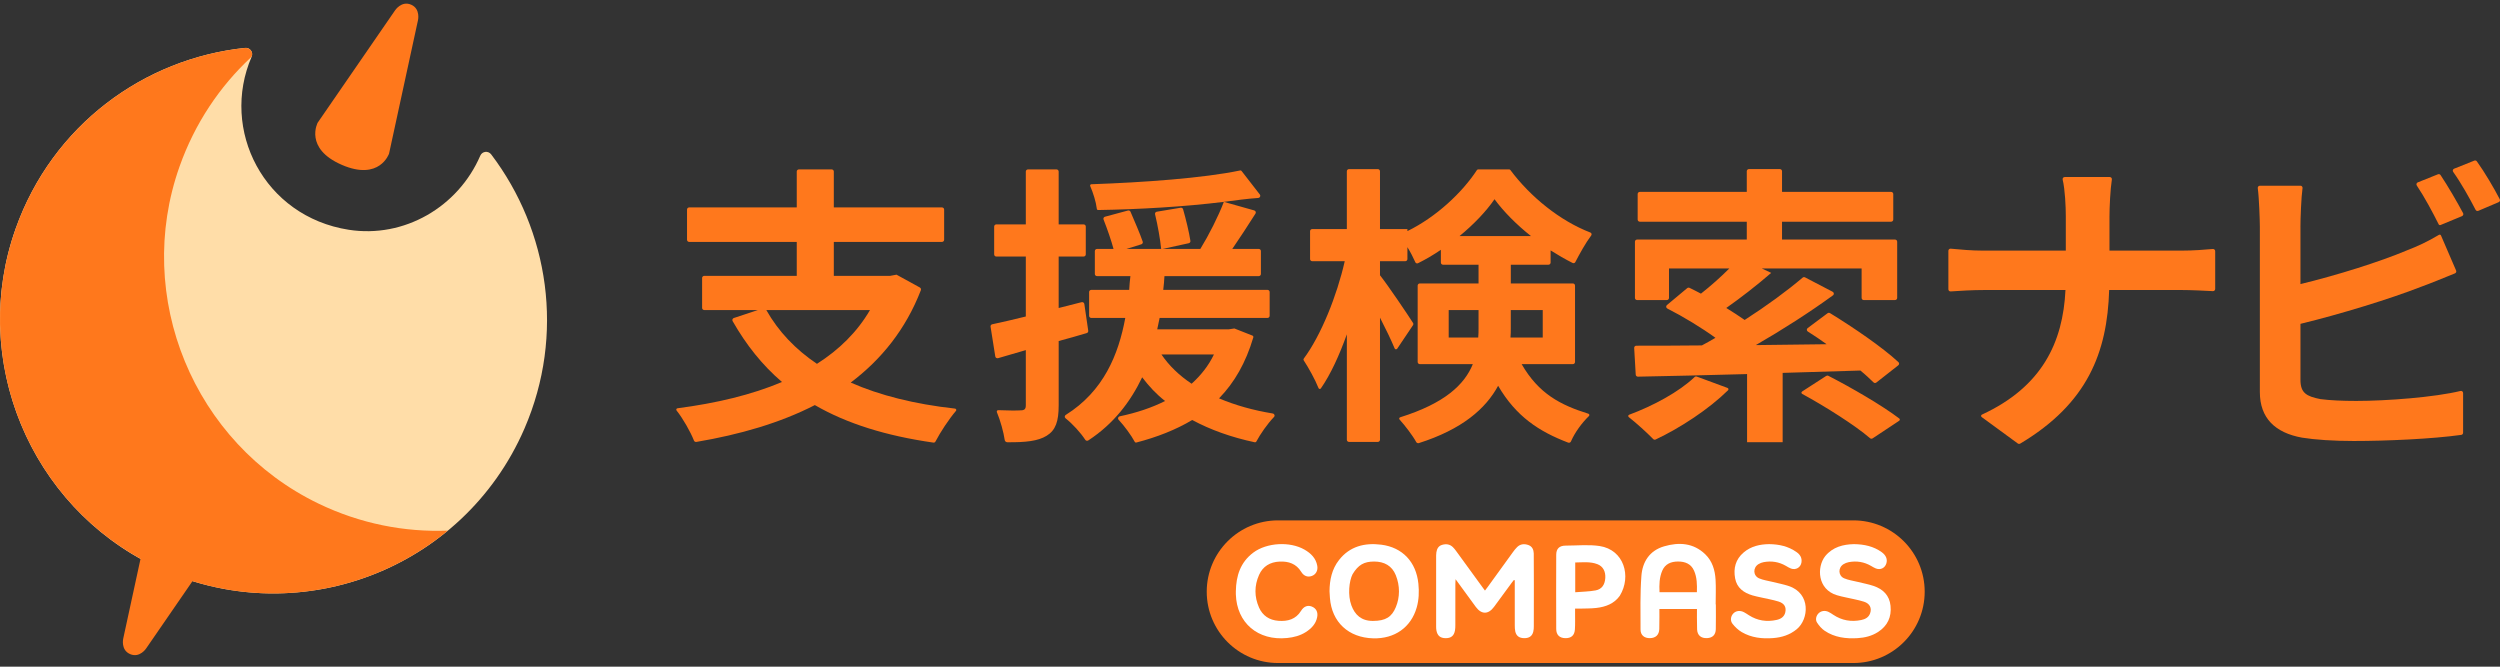
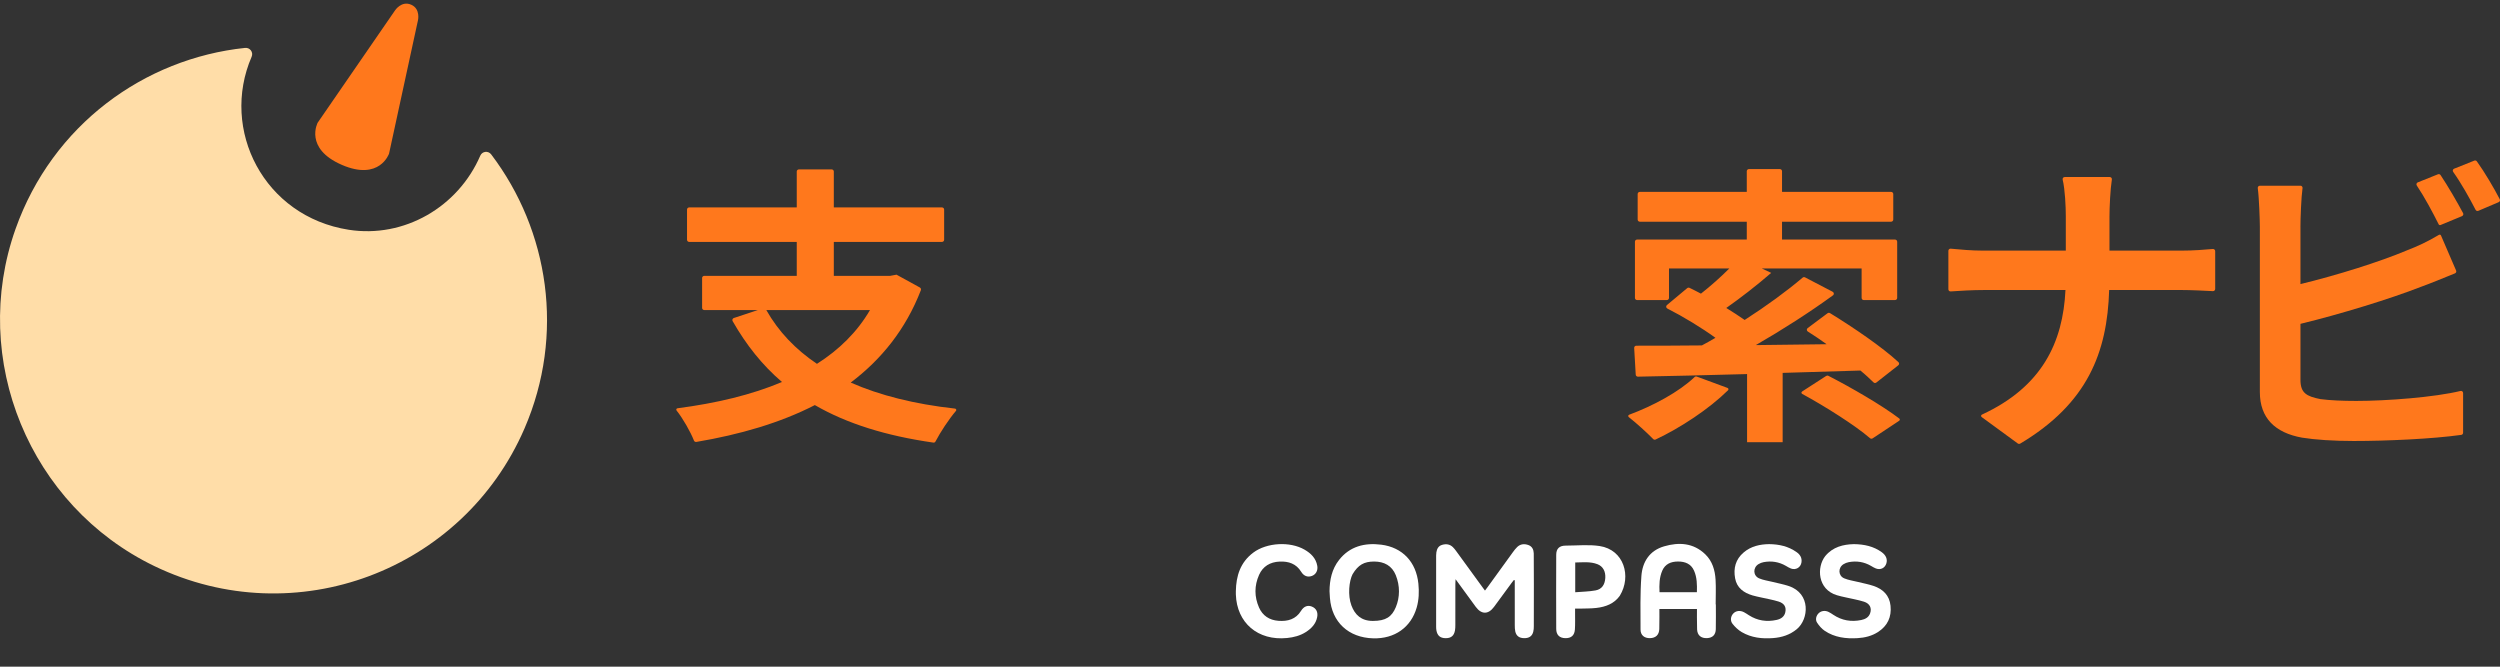
<svg xmlns="http://www.w3.org/2000/svg" viewBox="0 0 255 68">
  <rect x="0" y="0" width="255" height="68" fill="#333333" stroke="none" />
  <defs>
    <style>.c{fill:#fff;}.d{fill:#ff781c;}.e{fill:#ffdda8;mix-blend-mode:multiply;}.f{isolation:isolate;}</style>
  </defs>
  <g class="f">
    <g id="a">
      <g>
        <g>
          <path class="d" d="M34.865,16.814c-3.86-1.67-2.463-4.297-2.463-4.297L40.295,1.057s.655-1.006,1.637-.581,.7,1.596,.7,1.596l-2.949,13.597s-.959,2.816-4.819,1.146Z" />
-           <path class="e" d="M50.101,15.748c-.3-.396-.915-.327-1.112,.129h0c-2.266,5.245-7.768,8.44-13.413,7.56-8.658-1.35-13.134-10.197-9.908-17.652h0c.198-.457-.174-.951-.67-.899C14.719,5.969,5.357,12.733,1.588,23.345c-4.73,13.319,1.434,28.262,14.166,34.4,14.369,6.927,31.471,.458,37.744-14.037,4.145-9.578,2.492-20.199-3.397-27.96Z" />
-           <path class="d" d="M45.676,54.124c-4.401,.169-8.916-.698-13.19-2.758-12.732-6.138-18.897-21.081-14.166-34.4,1.561-4.395,4.083-8.127,7.23-11.071,.059-.066,.125-.12,.147-.209,.017-.068,.024-.139,.018-.208-.01-.134-.064-.262-.15-.364-.139-.165-.353-.249-.567-.226C14.719,5.969,5.357,12.733,1.588,23.345c-4.55,12.812,.984,27.124,12.745,33.658l-1.761,8.12s-.283,1.171,.7,1.596c.983,.425,1.637-.581,1.637-.581l4.726-6.861c9.179,2.857,18.947,.706,26.041-5.152Z" />
+           <path class="e" d="M50.101,15.748c-.3-.396-.915-.327-1.112,.129c-2.266,5.245-7.768,8.44-13.413,7.56-8.658-1.35-13.134-10.197-9.908-17.652h0c.198-.457-.174-.951-.67-.899C14.719,5.969,5.357,12.733,1.588,23.345c-4.73,13.319,1.434,28.262,14.166,34.4,14.369,6.927,31.471,.458,37.744-14.037,4.145-9.578,2.492-20.199-3.397-27.96Z" />
        </g>
        <g>
-           <path class="d" d="M189.043,53.078h-58.681c-4.018,0-7.275,3.257-7.275,7.275s3.257,7.275,7.275,7.275h58.681c4.018,0,7.275-3.257,7.275-7.275s-3.257-7.275-7.275-7.275Z" />
          <g id="b">
            <g>
              <path class="c" d="M151.466,60.239c.109-.143,.191-.245,.267-.351,.86-1.188,1.717-2.377,2.579-3.563,.135-.186,.276-.371,.442-.53,.324-.311,.721-.349,1.133-.204,.404,.142,.542,.477,.556,.857,.019,.516,.01,5.469,.006,7.428,0,.19-.009,.387-.058,.57-.121,.454-.428,.654-.935,.646-.497-.008-.799-.229-.899-.691-.043-.198-.048-.405-.049-.609-.004-1.406-.002-2.813-.002-4.219v-.382c-.029-.011-.058-.023-.088-.034-.076,.097-.155,.193-.228,.293-.603,.82-1.199,1.645-1.808,2.462-.581,.779-1.276,.773-1.853-.012-.667-.907-1.327-1.818-2.06-2.822-.011,.227-.022,.349-.022,.471-.001,1.406,0,2.813-.002,4.219,0,.179-.006,.362-.037,.538-.098,.55-.407,.796-.965,.788-.537-.008-.832-.256-.928-.791-.021-.118-.028-.239-.029-.359-.002-2.428-.001-4.856,0-7.284,0-.108,.006-.217,.024-.323,.058-.352,.201-.649,.584-.761,.405-.119,.784-.075,1.096,.228,.121,.118,.229,.252,.328,.389,.886,1.214,1.768,2.43,2.652,3.645,.085,.117,.172,.233,.297,.403Z" />
              <path class="c" d="M135.611,60.315c.009-1.155,.234-2.255,.967-3.192,1.093-1.398,2.616-1.78,4.313-1.565,2.171,.276,3.565,1.772,3.785,3.983,.082,.817,.055,1.632-.174,2.431-.581,2.02-2.249,3.2-4.439,3.138-2.521-.071-4.222-1.657-4.41-4.112-.017-.228-.028-.456-.042-.684Zm2.236,1.448c.354,.948,1.003,1.572,2.185,1.572,1.33,0,1.934-.427,2.341-1.401,.429-1.027,.431-2.188-.004-3.268-.387-.96-1.176-1.388-2.205-1.389-1.03,0-1.621,.336-2.2,1.289-.357,.7-.511,2.141-.117,3.197Z" />
              <path class="c" d="M175.017,61.652c0,.842,.015,1.684-.005,2.525-.014,.579-.331,.881-.882,.911-.613,.034-.998-.279-1.025-.88-.027-.576-.014-2.088-.014-2.088h-3.833s.011,1.484-.01,2.048c-.022,.595-.369,.914-.956,.923-.566,.009-.957-.298-.957-.875-.002-1.827-.047-3.659,.089-5.478,.105-1.412,.818-2.574,2.313-3.011,1.52-.445,2.993-.353,4.198,.808,.729,.702,.996,1.627,1.054,2.593,.05,.839,.01,1.683,.01,2.524,.006,0,.012,0,.019,0Zm-5.745-1.25h3.811c.021-.767,.015-1.498-.287-2.188-.306-.7-.909-.941-1.639-.939-.717,.002-1.308,.245-1.605,.931-.303,.7-.317,1.44-.28,2.197Z" />
              <path class="c" d="M189.089,55.501c1.083,.014,2.017,.228,2.835,.812,.448,.32,.614,.723,.486,1.15-.144,.479-.599,.704-1.074,.519-.17-.066-.327-.165-.485-.257-.708-.413-1.471-.537-2.276-.386-.189,.035-.382,.111-.543,.212-.567,.358-.543,1.174,.073,1.437,.432,.185,.92,.249,1.383,.365,.535,.134,1.083,.233,1.605,.408,.986,.331,1.635,.975,1.742,2.029,.115,1.139-.298,2.051-1.293,2.685-.624,.398-1.325,.57-2.061,.615-1.193,.074-2.348-.069-3.356-.745-.312-.209-.578-.519-.783-.834-.204-.312-.091-.718,.161-.962,.252-.243,.64-.307,.994-.142,.177,.082,.34,.194,.502,.302,.873,.582,1.827,.744,2.854,.531,.404-.084,.748-.267,.895-.671,.196-.538-.018-1.005-.622-1.197-.605-.193-1.241-.295-1.863-.44-.299-.07-.604-.126-.895-.22-1.992-.593-2.082-2.869-1.189-3.996,.769-.932,1.836-1.191,2.911-1.215Z" />
              <path class="c" d="M180.465,55.502c1.023,.013,1.944,.227,2.757,.793,.379,.263,.601,.595,.527,1.072-.079,.511-.573,.809-1.067,.625-.182-.068-.35-.174-.519-.272-.71-.411-1.472-.531-2.277-.38-.177,.033-.358,.103-.511,.196-.594,.357-.577,1.183,.059,1.457,.421,.182,.896,.243,1.348,.356,.559,.141,1.131,.245,1.675,.428,2.26,.757,2.053,3.379,.813,4.401-.698,.575-1.51,.837-2.403,.906-1.128,.087-2.225-.032-3.21-.61-.358-.21-.679-.517-.936-.841-.267-.337-.189-.783,.081-1.063,.268-.278,.689-.332,1.087-.124,.173,.09,.334,.203,.499,.308,.872,.559,1.822,.7,2.829,.477,.431-.095,.78-.317,.883-.773,.12-.531-.096-.918-.693-1.103-.584-.181-1.194-.282-1.793-.419-.287-.066-.579-.121-.86-.205-.906-.27-1.595-.77-1.772-1.739-.188-1.027,.043-1.939,.877-2.646,.757-.642,1.673-.834,2.606-.844Z" />
              <path class="c" d="M126.057,60.297c.027-1.555,.457-2.944,1.784-3.934,1.37-1.022,3.733-1.158,5.218-.302,.657,.379,1.171,.882,1.304,1.658,.082,.473-.141,.877-.55,1.028-.427,.157-.823,.015-1.092-.424-.503-.821-1.282-1.083-2.201-1.042-.969,.043-1.706,.482-2.095,1.358-.488,1.098-.489,2.226-.005,3.327,.366,.832,1.053,1.287,1.977,1.358,.955,.073,1.781-.156,2.314-1.023,.278-.453,.675-.596,1.085-.436,.454,.177,.657,.564,.556,1.087-.133,.686-.584,1.152-1.155,1.518-.578,.37-1.226,.538-1.911,.607-2.973,.302-5.14-1.54-5.229-4.456-.003-.108,0-.216,0-.324Z" />
              <path class="c" d="M160.658,62.079c0,.187,0,.327,0,.468-.003,.553,.019,1.107-.018,1.657-.041,.615-.384,.901-.98,.888-.587-.013-.923-.328-.925-.941-.01-2.523-.011-5.045,0-7.568,.003-.629,.328-.928,.965-.93,1.194-.004,2.363-.125,3.461,.042,2.484,.378,3.272,3.081,2.065,5.064-.574,.818-1.44,1.14-2.397,1.251-.56,.065-1.13,.05-1.695,.069-.144,.005-.287,0-.476,0Zm.015-1.669c.723-.061,1.412-.066,2.077-.189,.641-.119,.948-.586,.99-1.269,.041-.674-.239-1.189-.805-1.406-.731-.281-1.492-.185-2.262-.172v3.037Z" />
            </g>
          </g>
        </g>
        <g>
          <path class="d" d="M93.93,29.597c-1.543,3.998-4.037,7.073-7.157,9.425,2.977,1.312,6.513,2.197,10.636,2.654,.118,.013,.177,.143,.101,.232-.714,.833-1.596,2.174-2.095,3.133-.04,.077-.125,.117-.212,.104-4.822-.69-8.832-1.937-12.088-3.826-3.547,1.823-7.662,3.009-12.08,3.756-.108,.018-.211-.036-.251-.136-.352-.895-1.131-2.264-1.774-3.068-.071-.089-.016-.213,.099-.228,3.927-.511,7.555-1.367,10.654-2.68-1.997-1.706-3.647-3.776-5.035-6.21-.068-.119-.008-.273,.125-.317l2.449-.81h-5.463c-.124,0-.224-.097-.224-.218v-3.054c0-.12,.1-.218,.224-.218h9.43v-3.46h-10.968c-.124,0-.224-.097-.224-.218v-3.084c0-.12,.1-.218,.224-.218h10.968v-3.66c0-.12,.1-.218,.224-.218h3.333c.124,0,.224,.097,.224,.218v3.66h11.029c.124,0,.224,.097,.224,.218v3.084c0,.12-.1,.218-.224,.218h-11.029v3.46h5.75l.646-.119,2.382,1.309c.097,.053,.14,.17,.101,.272Zm-15.766,2.028c1.23,2.177,2.952,3.996,5.165,5.487,2.245-1.432,4.089-3.221,5.411-5.487h-10.577Z" />
-           <path class="d" d="M110.844,33.976c-.953,.28-1.906,.559-2.859,.81v6.562c0,1.64-.308,2.535-1.23,3.102-.886,.545-2.141,.676-4.011,.659-.125-.001-.242-.097-.26-.218-.118-.809-.442-1.986-.803-2.854-.042-.101,.038-.205,.149-.2,1.015,.047,1.938,.045,2.28,.018,.369,0,.523-.12,.523-.507v-5.637l-2.828,.823c-.131,.038-.266-.045-.286-.175l-.482-3.039c-.018-.114,.054-.22,.17-.244,1-.205,2.159-.487,3.426-.794v-6.114h-3.004c-.124,0-.224-.097-.224-.218v-2.845c0-.12,.1-.218,.224-.218h3.004v-5.39c0-.12,.1-.218,.224-.218h2.903c.124,0,.224,.097,.224,.218v5.39h2.542c.124,0,.224,.097,.224,.218v2.845c0,.12-.1,.218-.224,.218h-2.542v5.249l2.339-.594c.13-.033,.26,.051,.279,.18l.399,2.734c.016,.106-.051,.208-.158,.239Zm16.996,.433c-.769,2.592-1.925,4.61-3.498,6.223,1.637,.696,3.462,1.211,5.475,1.543,.174,.029,.253,.229,.133,.354-.67,.695-1.394,1.739-1.808,2.514-.03,.056-.094,.083-.158,.069-2.385-.508-4.53-1.275-6.378-2.273-1.66,.995-3.615,1.76-5.693,2.296-.069,.018-.138-.01-.17-.071-.345-.649-1.074-1.641-1.646-2.252-.115-.123-.044-.315,.124-.35,1.692-.356,3.248-.869,4.618-1.561-.892-.686-1.66-1.521-2.337-2.416-1.171,2.446-2.869,4.722-5.496,6.438-.104,.068-.241,.04-.308-.063-.473-.728-1.292-1.621-2.012-2.196-.117-.093-.105-.264,.022-.343,3.864-2.422,5.38-6.156,6.071-9.89h-3.465c-.124,0-.224-.097-.224-.218v-2.428c0-.12,.1-.218,.224-.218h3.865c.031-.477,.061-.954,.123-1.402h-3.404c-.124,0-.224-.097-.224-.218v-2.339c0-.12,.1-.218,.224-.218h1.682c-.228-.857-.642-2.048-1.019-3.002-.047-.12,.022-.249,.15-.284l2.337-.63c.11-.03,.223,.023,.266,.125,.419,.994,.957,2.203,1.244,3.051,.039,.114-.03,.233-.148,.27l-1.508,.47h3.536c-.087-.926-.337-2.352-.622-3.536-.029-.122,.053-.24,.18-.261l2.425-.405c.114-.019,.224,.046,.254,.154,.3,1.054,.612,2.347,.748,3.227,.017,.112-.06,.214-.175,.239l-2.657,.582h3.844c.861-1.401,1.845-3.34,2.398-4.802-4.047,.502-8.727,.77-12.817,.833-.073,.001-.131-.048-.139-.119-.08-.703-.378-1.647-.675-2.323-.039-.089,.023-.184,.122-.188,5.294-.182,11.431-.623,15.174-1.406,.055-.012,.108,.008,.142,.052,.257,.331,1.357,1.748,1.862,2.399,.111,.143,.012,.343-.172,.355-1.136,.078-2.268,.237-3.498,.396l3.099,.874c.142,.04,.207,.2,.13,.322-.786,1.237-1.617,2.513-2.367,3.605h2.696c.124,0,.224,.097,.224,.218v2.339c0,.12-.1,.218-.224,.218h-9.615c-.031,.477-.061,.925-.123,1.402h10.629c.124,0,.224,.097,.224,.218v2.428c0,.12-.1,.218-.224,.218h-10.998c-.092,.388-.153,.775-.246,1.163h7.287l.584-.09,1.841,.726c.072,.028,.11,.107,.089,.179Zm-9.37,1.749c.768,1.133,1.783,2.117,3.074,2.982,.923-.835,1.722-1.819,2.275-2.982h-5.35Z" />
-           <path class="d" d="M155.208,37.142c1.735,3.018,3.964,4.172,6.802,5.056,.108,.034,.142,.16,.062,.238-.721,.695-1.439,1.675-1.834,2.591-.047,.109-.175,.162-.288,.119-2.947-1.125-5.308-2.649-7.141-5.797-1.273,2.352-3.682,4.444-8.082,5.846-.106,.034-.22-.01-.273-.106-.366-.673-1.172-1.719-1.701-2.299-.071-.078-.032-.197,.07-.229,4.548-1.424,6.557-3.335,7.404-5.419h-5.402c-.124,0-.224-.097-.224-.218v-7.796c0-.12,.1-.218,.224-.218h5.986v-1.909h-3.619c-.124,0-.224-.097-.224-.218v-1.303c-.767,.524-1.535,.972-2.327,1.366-.106,.053-.228,.013-.276-.094-.209-.469-.485-1.017-.809-1.541v1.214c0,.12-.1,.218-.224,.218h-2.574v1.432c.793,.997,2.793,3.955,3.372,4.867,.045,.071,.041,.159-.006,.229l-1.609,2.394c-.066,.099-.217,.087-.262-.023-.352-.851-.911-2.009-1.495-3.142v12.458c0,.12-.1,.218-.224,.218h-2.933c-.124,0-.224-.097-.224-.218v-10.758c-.761,2.13-1.662,4.098-2.649,5.517-.062,.09-.2,.071-.24-.03-.358-.9-1.012-2.066-1.514-2.837-.035-.054-.032-.116,.006-.168,1.76-2.368,3.391-6.429,4.181-9.938h-3.312c-.124,0-.224-.097-.224-.218v-2.845c0-.12,.1-.218,.224-.218h3.527v-5.897c0-.12,.1-.218,.224-.218h2.933c.124,0,.224,.097,.224,.218v5.897h2.798v.209c2.954-1.448,5.607-3.949,7.091-6.228,.027-.041,.072-.065,.123-.065h3.166c.047,0,.091,.022,.118,.058,2.064,2.763,5.07,5.185,8.157,6.377,.129,.05,.173,.196,.092,.305-.584,.778-1.176,1.859-1.62,2.714-.052,.1-.175,.139-.278,.087-.742-.37-1.506-.813-2.243-1.281v1.244c0,.12-.1,.218-.224,.218h-3.835v1.909h6.325c.124,0,.224,.097,.224,.218v7.796c0,.12-.1,.218-.224,.218h-5.217Zm-4.428-2.714c.031-.328,.031-.686,.031-1.014v-1.789h-3.044v2.803h3.013Zm5.38-10.349c-1.475-1.163-2.798-2.505-3.72-3.758-.86,1.253-2.121,2.565-3.567,3.758h7.287Zm-2.06,7.546v1.878c0,.298,0,.626-.031,.925h3.29v-2.803h-3.259Z" />
          <path class="d" d="M176.26,39.806c-1.964,1.937-4.9,3.855-7.386,5.024-.086,.04-.182,.024-.247-.044-.621-.641-1.727-1.642-2.491-2.241-.09-.07-.068-.203,.04-.243,2.464-.912,5.108-2.345,6.671-3.843,.062-.059,.149-.076,.23-.046l3.126,1.154c.101,.037,.133,.163,.057,.238Zm5.57-1.769v7.068h-3.628v-6.949c-4.178,.116-8.033,.205-11.134,.264-.121,.002-.217-.089-.224-.206l-.158-2.722c-.007-.125,.09-.23,.219-.23,1.893,0,4.176-.001,6.686-.03,.461-.239,.923-.507,1.383-.776-1.393-1.013-3.277-2.158-4.906-2.986-.14-.071-.16-.254-.04-.355l2.064-1.723c.07-.058,.165-.07,.246-.029,.367,.187,.776,.376,1.159,.589,.984-.775,2.03-1.7,2.89-2.565h-6.149v3.003c0,.12-.1,.218-.224,.218h-3.026c-.124,0-.224-.097-.224-.218v-5.738c0-.12,.1-.218,.224-.218h11.183v-1.819h-10.906c-.124,0-.224-.097-.224-.218v-2.607c0-.12,.1-.218,.224-.218h10.906v-2.109c0-.12,.1-.218,.224-.218h3.149c.124,0,.224,.097,.224,.218v2.109h11.121c.124,0,.224,.097,.224,.218v2.607c0,.12-.1,.218-.224,.218h-11.121v1.819h11.521c.124,0,.224,.097,.224,.218v5.738c0,.12-.1,.218-.224,.218h-3.18c-.124,0-.224-.097-.224-.218v-3.003h-10.177l.953,.447c-1.475,1.282-3.136,2.565-4.581,3.579,.676,.418,1.322,.835,1.876,1.223,2.222-1.427,4.327-2.968,5.913-4.317,.07-.06,.167-.068,.249-.026l2.813,1.467c.145,.075,.164,.27,.032,.365-2.372,1.728-5.178,3.526-7.869,5.075,2.337-.03,4.765-.06,7.225-.089-.648-.471-1.296-.897-1.923-1.296-.129-.082-.133-.26-.011-.352l2.024-1.51c.075-.056,.175-.062,.255-.014,2.3,1.409,5.331,3.464,6.979,5.001,.097,.091,.088,.239-.017,.322-.494,.388-1.79,1.405-2.235,1.755-.088,.069-.209,.065-.29-.013-.374-.361-.82-.786-1.339-1.209l-7.932,.239Zm4.666,.297c2.319,1.19,5.47,3.013,7.231,4.354,.08,.061,.07,.177-.013,.232l-2.701,1.791c-.085,.056-.192,.052-.269-.014-1.511-1.304-4.529-3.214-6.923-4.52-.097-.053-.099-.184-.006-.244l2.454-1.587c.069-.044,.154-.051,.227-.013Z" />
          <path class="d" d="M210.605,18.057c.906,0,3.716,0,4.588,0,.139,0,.238,.118,.217,.253-.16,1.013-.243,2.842-.243,3.78v3.474h7.264c1.324,0,2.544-.101,3.274-.168,.131-.012,.245,.09,.245,.22v3.859c0,.127-.107,.227-.235,.221-.763-.039-2.156-.116-3.316-.116h-7.264c-.193,6.365-2.201,11.566-9.068,15.665-.079,.047-.182,.043-.256-.011l-3.681-2.696c-.09-.066-.073-.203,.029-.25,6.151-2.844,8.265-7.386,8.52-12.707h-8.232c-1.312,0-2.515,.081-3.479,.144-.129,.008-.233-.09-.233-.218,0-.759,0-3.155,0-3.925,0-.131,.11-.23,.242-.217,.941,.092,2.155,.199,3.342,.199h8.394v-3.505c0-.989-.079-2.729-.319-3.729-.034-.141,.065-.273,.212-.273Z" />
          <path class="d" d="M234.647,23.126v5.851c3.701-.898,8.06-2.26,10.851-3.437,1.084-.416,2.109-.889,3.271-1.583,.076-.046,.176-.022,.211,.06,.261,.605,1.243,2.884,1.543,3.58,.049,.114-.005,.24-.12,.287-1.173,.476-2.485,1.02-3.462,1.371-3.168,1.238-8.217,2.786-12.294,3.777v5.727c0,1.331,.627,1.672,2.038,1.95,.941,.124,2.227,.185,3.638,.185,3.151,0,7.998-.375,10.642-1.015,.142-.034,.271,.067,.271,.21,0,.842,0,3.342,0,4.051,0,.11-.077,.201-.187,.217-2.959,.415-7.6,.623-10.978,.623-2.038,0-3.92-.124-5.269-.341-2.728-.496-4.297-1.981-4.297-4.644V23.126c0-.623-.079-2.986-.212-3.931-.019-.134,.08-.252,.218-.252,.813,0,3.326,0,4.133,0,.135,0,.233,.114,.214,.246-.134,.92-.213,3.144-.213,3.937Zm16.475-1.079l-2.185,.905c-.073,.03-.155,.003-.19-.067-.59-1.185-1.453-2.801-2.234-3.962-.079-.117-.028-.27,.103-.323l2.052-.821c.099-.04,.21-.01,.269,.078,.73,1.089,1.711,2.776,2.3,3.887,.061,.115,.005,.251-.116,.302Zm3.742-1.426c-.477,.203-1.616,.686-2.07,.88-.109,.046-.231,.005-.285-.1-.615-1.199-1.489-2.753-2.285-3.868-.083-.117-.038-.273,.096-.327,.511-.204,1.636-.654,2.056-.822,.097-.039,.203-.011,.263,.073,.783,1.088,1.791,2.798,2.336,3.866,.058,.114,.007,.248-.112,.298Z" />
        </g>
      </g>
    </g>
  </g>
</svg>